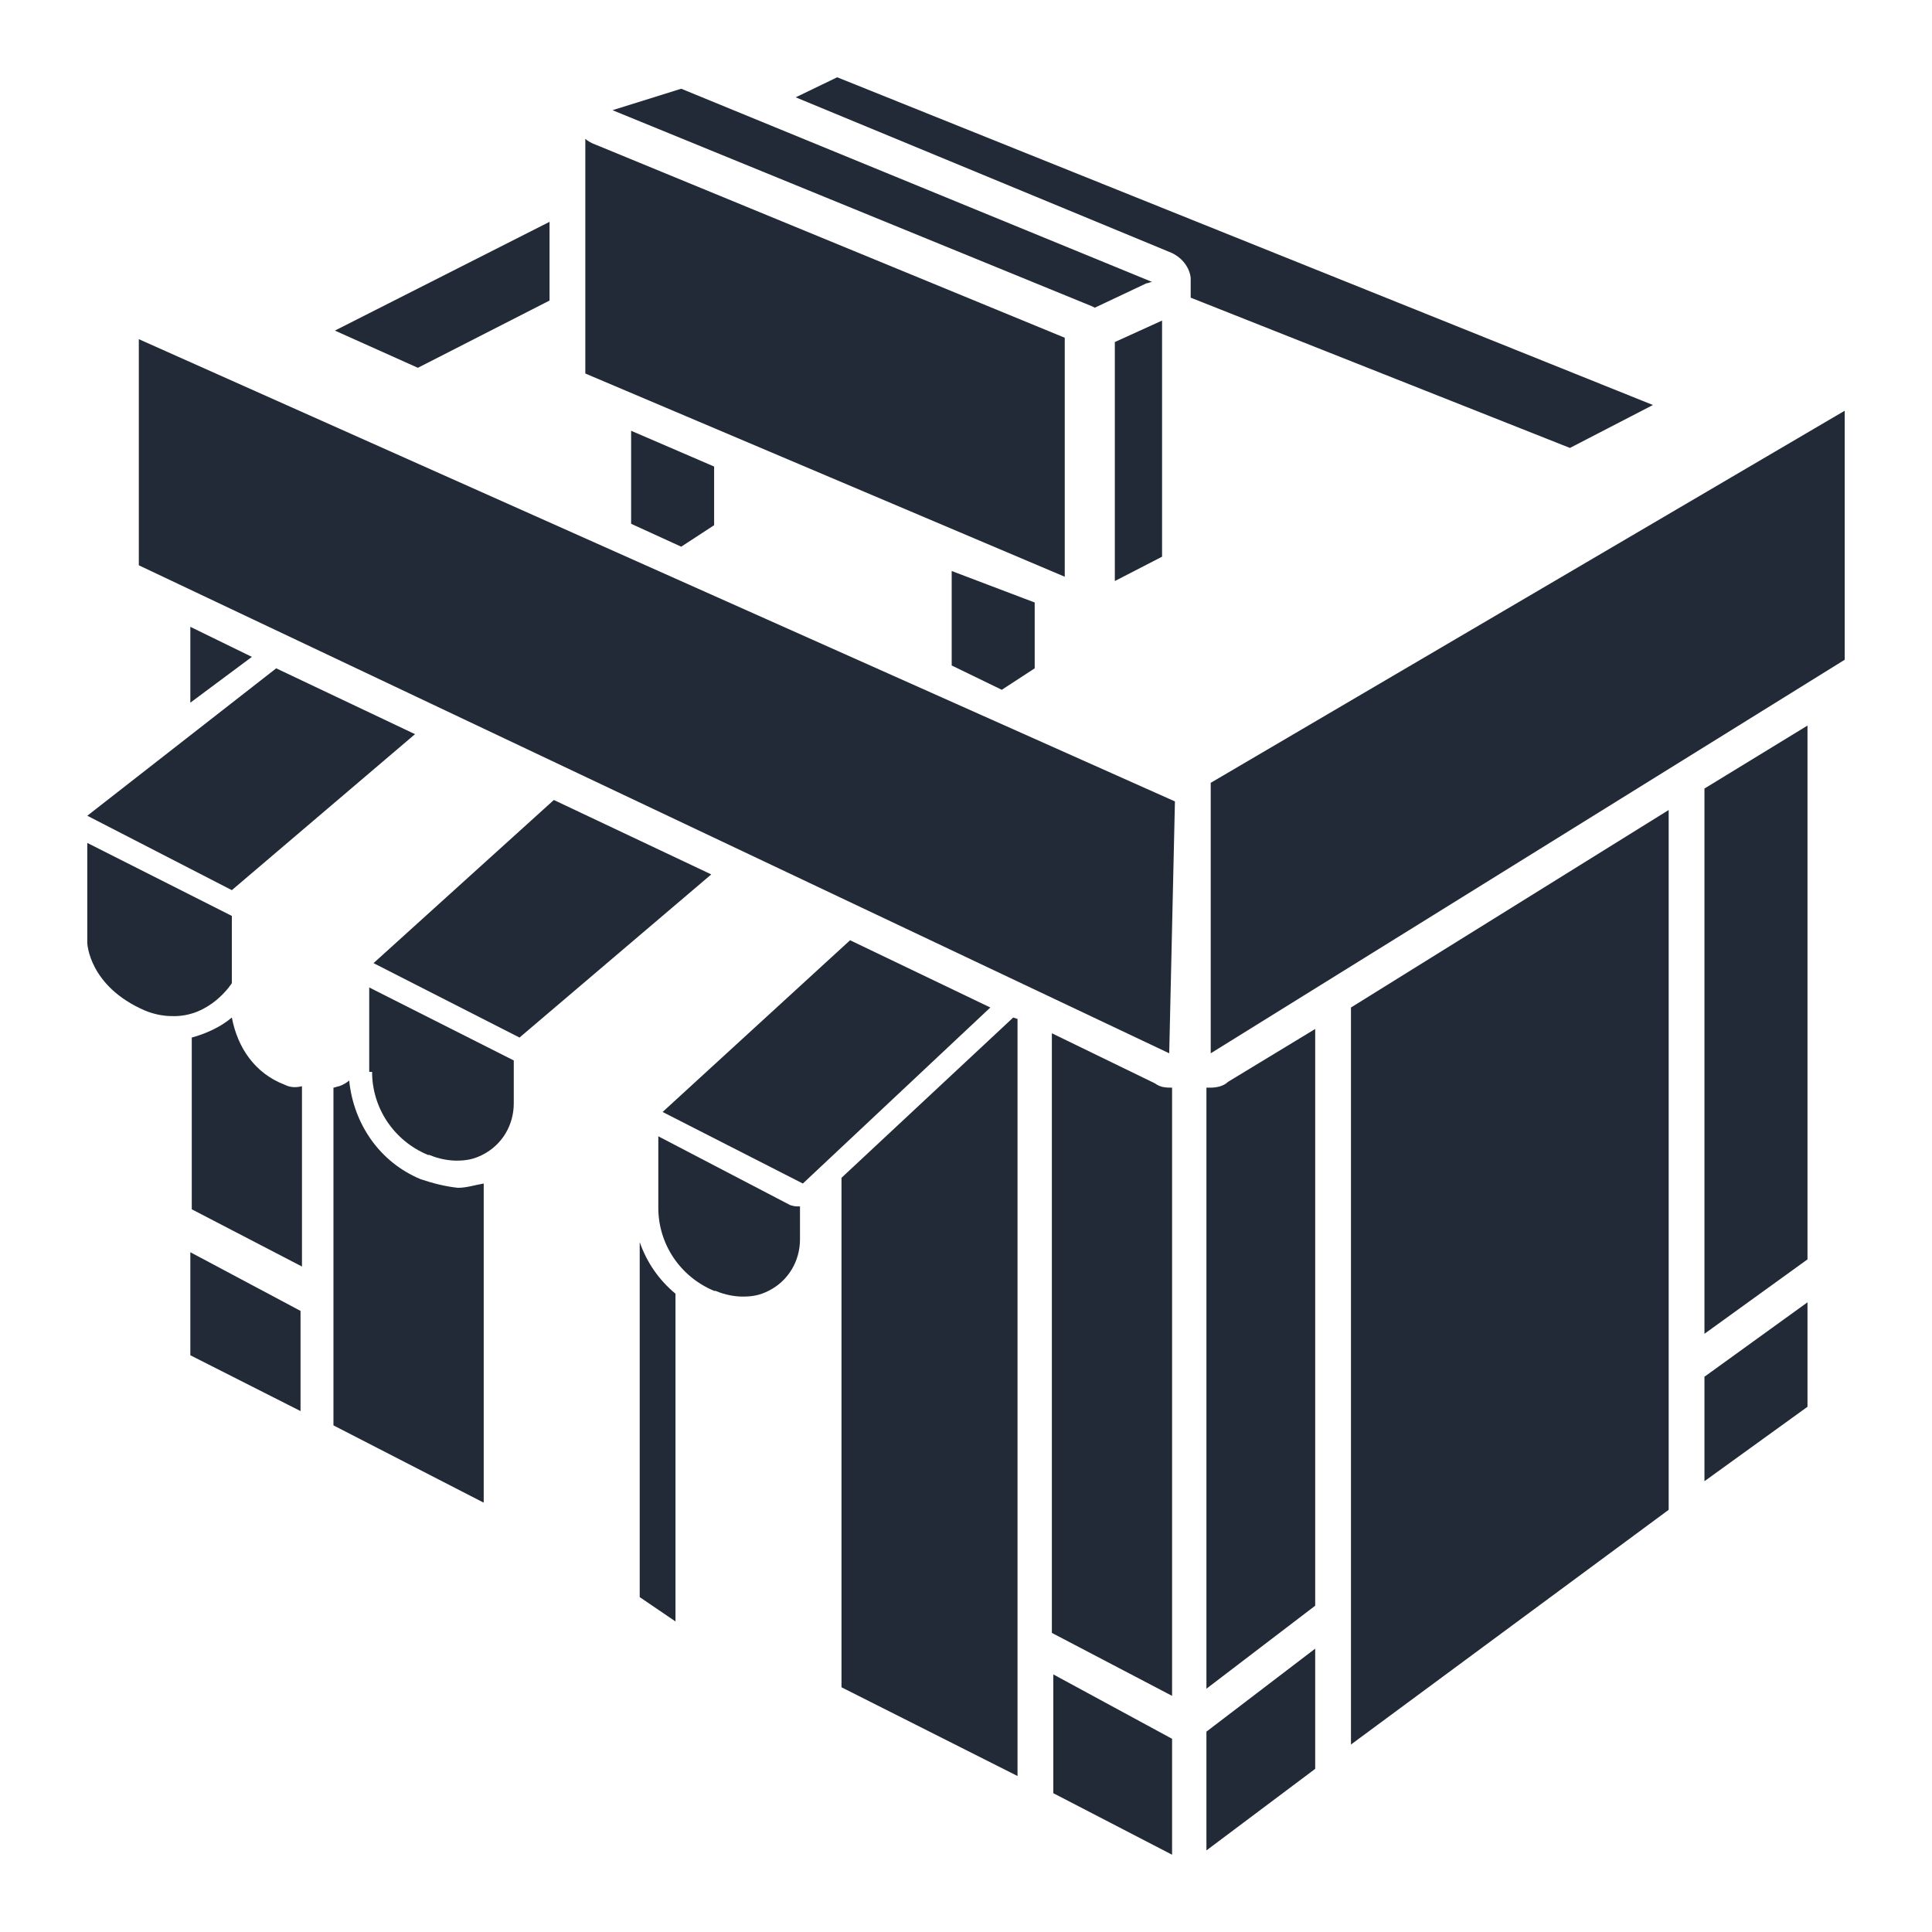
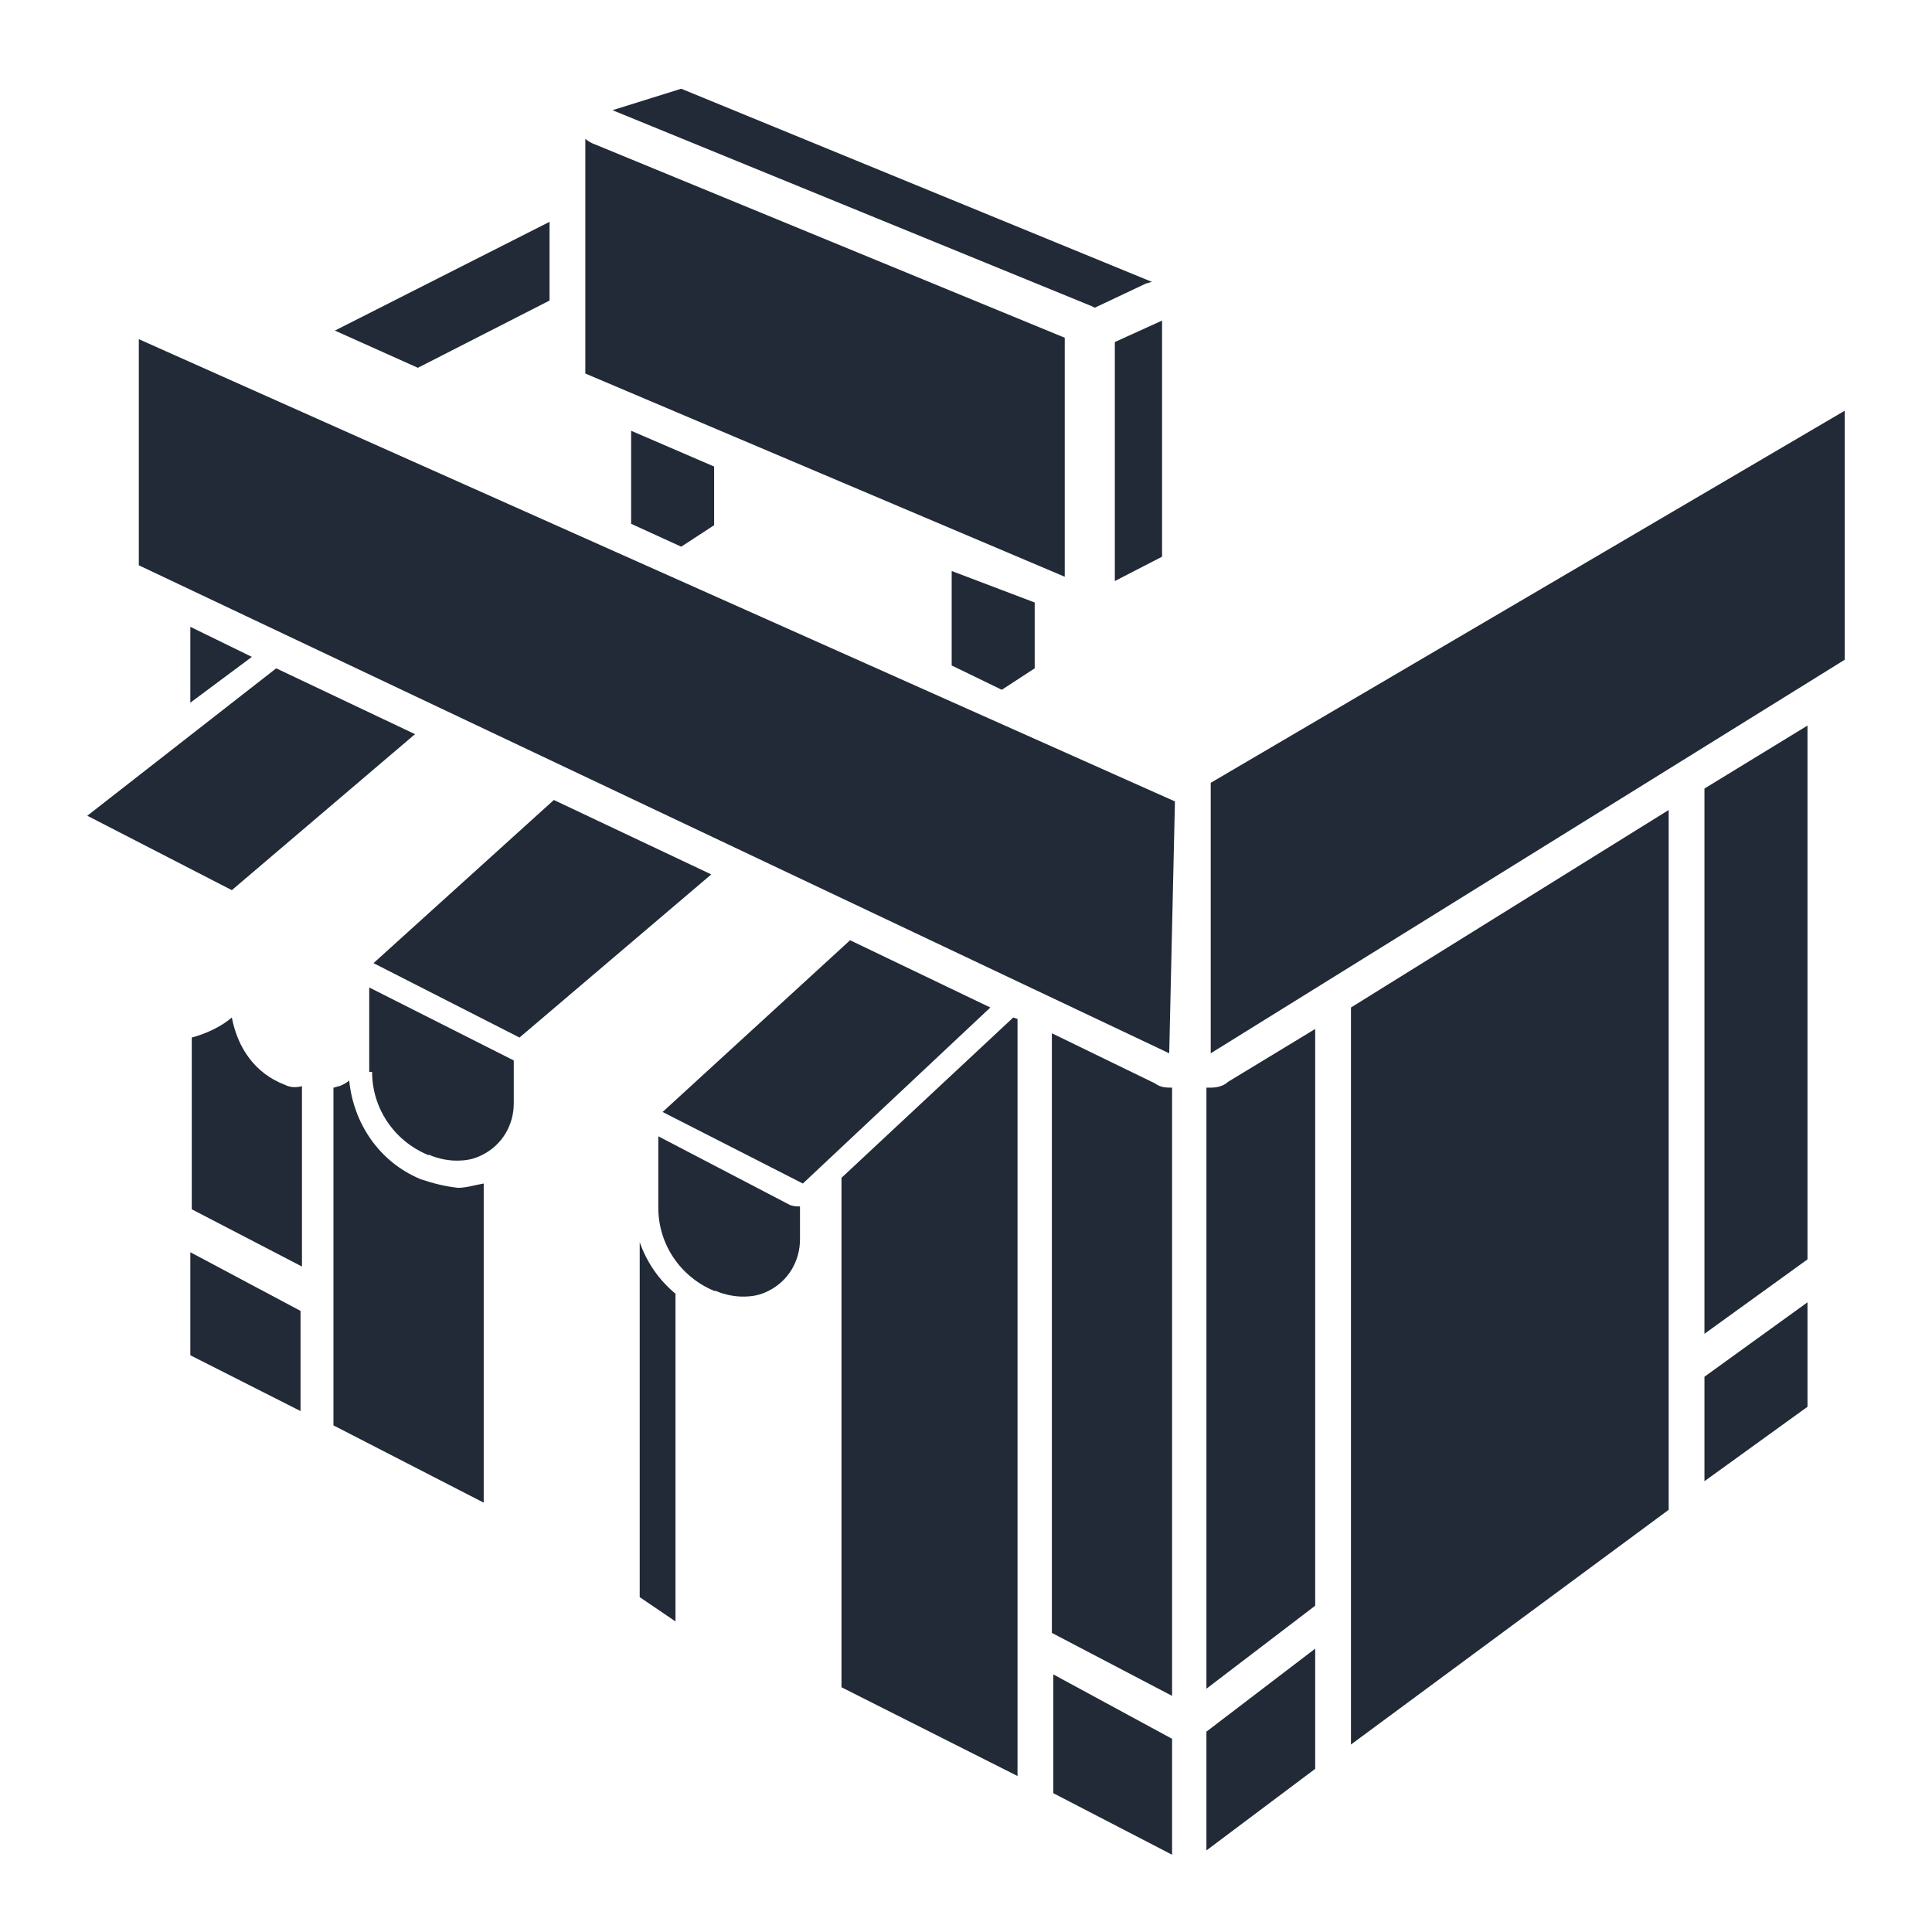
<svg xmlns="http://www.w3.org/2000/svg" id="Calque_1" data-name="Calque 1" viewBox="0 0 135 135">
  <path d="M81.9,76q-.2,0,0,0c-.4,0-.8,0-1.2-.3l-7.2-3.5v41.9l8.4,4.4v-42.5Z" style="fill: #212a36;" />
  <path d="M19.9,75.8c-2.1-.8-3.3-2.6-3.7-4.7-.7.6-1.7,1.1-2.8,1.4v12l7.7,4v-12.6c-.4.1-.8.1-1.2-.1h0Z" style="fill: #212a36;" />
  <path d="M29.4,82.4c-2.9-1.2-4.7-3.9-5-6.9-.1.1-.4.3-.7.4-.1,0-.3.1-.4.1v23.6l10.5,5.4v-22.3c-.6.1-1.2.3-1.8.3-.9-.1-1.7-.3-2.6-.6h0Z" style="fill: #212a36;" />
  <path d="M13.3,94.7l7.7,3.9v-7l-7.7-4.1v7.2Z" style="fill: #212a36;" />
  <path d="M73.6,117v8.3l8.3,4.3v-8.1l-8.3-4.5Z" style="fill: #212a36;" />
  <path d="M94.4,121.9l22.2-16.4v-48.9l-22.2,13.8v51.5Z" style="fill: #212a36;" />
  <path d="M119.1,55.1v38.1l7.2-5.2v-37.3l-7.2,4.4Z" style="fill: #212a36;" />
  <path d="M119.1,96.2v7.3l7.2-5.2v-7.3l-7.2,5.2Z" style="fill: #212a36;" />
  <path d="M9.7,39.5l72,34.1.4-17.6L9.7,23.7v15.8Z" style="fill: #212a36;" />
  <path d="M84.6,54.7v18.9l44.3-27.5v-17.4l-44.3,26Z" style="fill: #212a36;" />
  <path d="M74.4,24v-.4l-32.8-13.5c-.3-.1-.6-.3-.7-.4v16.4l33.5,14.2v-16.3Z" style="fill: #212a36;" />
  <path d="M77.9,40.6l3.3-1.7v-16.5l-3.3,1.5v16.7Z" style="fill: #212a36;" />
-   <path d="M109.7,31.3l5.8-3L58.5,5.4l-2.9,1.4,26.1,10.8c.8.3,1.4,1,1.5,1.8v1.4l26.5,10.5Z" style="fill: #212a36;" />
  <path d="M76.5,21.5l3.6-1.7c.1,0,.3-.1.4-.1L47.6,6.2l-4.8,1.5,33.5,13.7.2.1Z" style="fill: #212a36;" />
  <path d="M38.4,21v-5.5l-15,7.6,5.8,2.6,9.2-4.7Z" style="fill: #212a36;" />
  <path d="M84.6,76h-.3v42l7.6-5.8v-40.3l-6.1,3.7c-.3.3-.8.4-1.2.4h0Z" style="fill: #212a36;" />
  <path d="M84.3,129.3l7.6-5.7v-8.4l-7.6,5.8v8.3Z" style="fill: #212a36;" />
  <path d="M44.7,86.8v24.8l2.5,1.7v-22.9c-1.2-1-2-2.2-2.5-3.6h0Z" style="fill: #212a36;" />
  <path d="M58.8,82.3v35.6l12.3,6.2v-52.9l-.3-.1-12,11.2Z" style="fill: #212a36;" />
  <path d="M13.3,49.1l4.3-3.2-4.3-2.1v5.3Z" style="fill: #212a36;" />
-   <path d="M16.2,68.7v-4.7l-10.1-5.1v7s.1,3,4,4.7c.7.3,1.4.4,1.9.4,2.7.1,4.2-2.3,4.2-2.3h0Z" style="fill: #212a36;" />
  <path d="M26,74.9c0,2.5,1.5,4.8,3.9,5.8h.1c.7.3,1.4.4,1.9.4.7,0,1.2-.1,1.8-.4,1.4-.7,2.2-2.1,2.2-3.6v-3l-10.1-5.1v5.9h.2Z" style="fill: #212a36;" />
  <path d="M46,79.4v5c0,2.5,1.5,4.8,3.9,5.8h.1c.7.3,1.4.4,1.9.4.7,0,1.2-.1,1.8-.4,1.4-.7,2.2-2.1,2.2-3.6v-2.3c-.3,0-.4,0-.7-.1l-9.2-4.8Z" style="fill: #212a36;" />
  <path d="M16.2,62.2l12.8-10.9-9.7-4.6-13.2,10.3,10.1,5.2Z" style="fill: #212a36;" />
  <path d="M38.7,55.9l-12.6,11.4,10.2,5.2,13.4-11.4-11-5.2Z" style="fill: #212a36;" />
  <path d="M59.4,65.7l-13.1,12,9.8,5,13.1-12.3-9.8-4.7Z" style="fill: #212a36;" />
  <path d="M70,48.2l2.3-1.5v-4.6l-5.8-2.2v6.6l3.5,1.7Z" style="fill: #212a36;" />
  <path d="M47.6,38.2l2.3-1.5v-4.1l-5.8-2.5v6.5l3.5,1.6Z" style="fill: #212a36;" />
</svg>